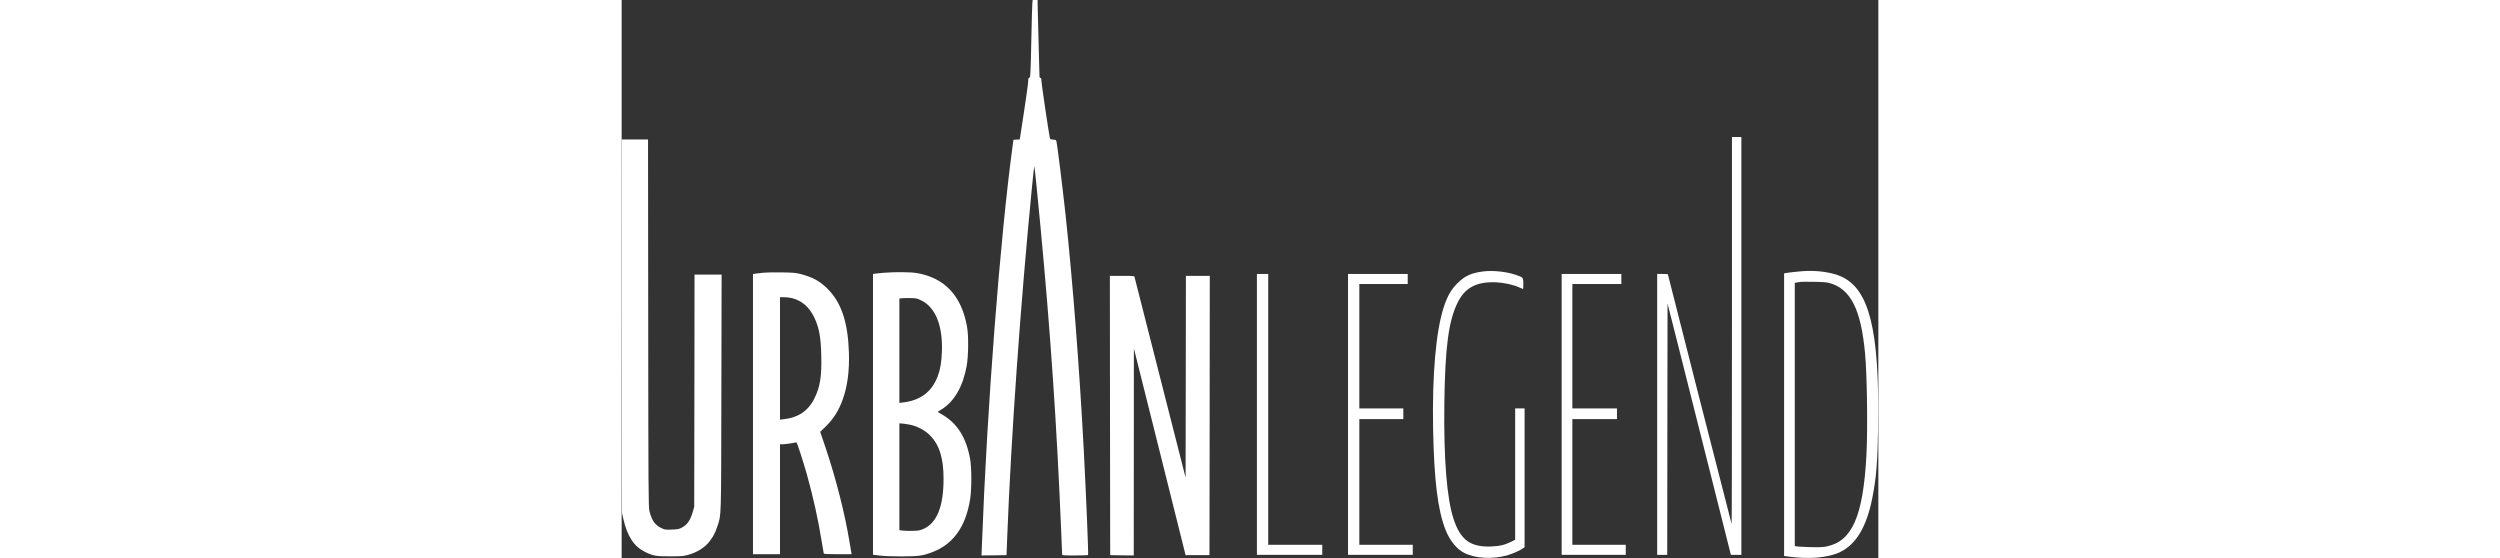
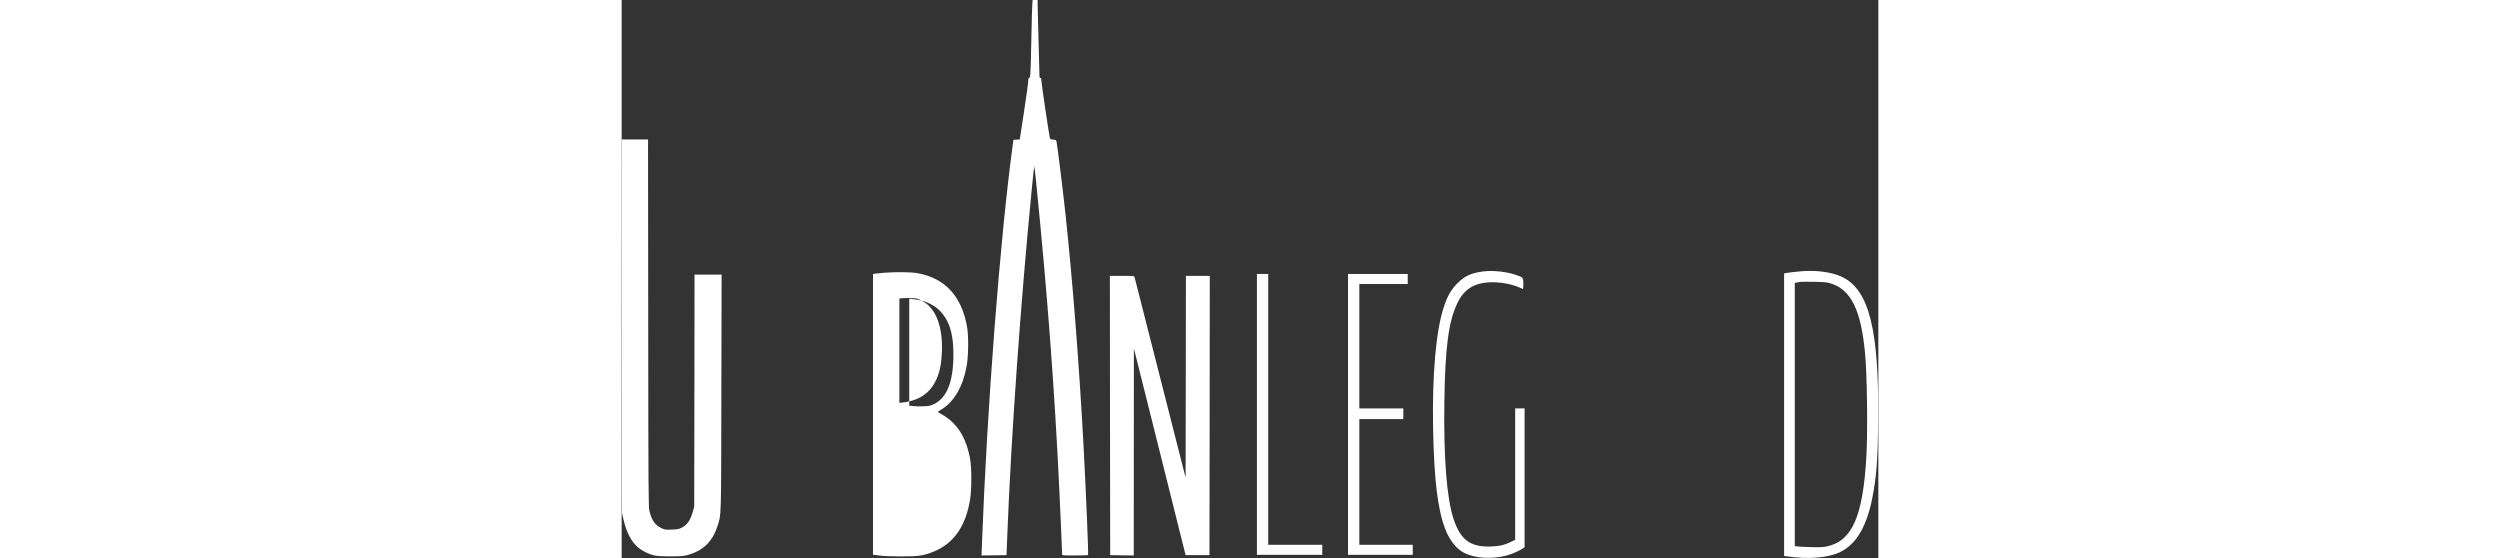
<svg xmlns="http://www.w3.org/2000/svg" version="1.0" width="2984pt" viewBox="0 0 2000 888" preserveAspectRatio="xMidYMid meet" height="100%" color="#000" class="col-start-2">
  <rect x="0" y="0" width="2000" height="888" fill="#333333" stroke="none" />
  <g id="logo" transform="translate(0,888) scale(0.1,-0.1)" fill="white" stroke="none">
    <path d="M6536 8828 c-3 -29 -10 -289 -16 -578 -12 -573 -14 -610 -36 -610 -10 0 -14 -13 -14 -52 0 -29 -30 -250 -67 -490 l-67 -437 -51 -3 -50 -3 -12 -90 c-200 -1470 -408 -4179 -489 -6343 l-7 -182 199 2 199 3 12 305 c61 1580 212 3710 394 5562 18 181 34 326 36 324 5 -4 52 -462 97 -946 162 -1714 261 -3174 331 -4860 8 -195 15 -363 15 -372 0 -17 16 -18 204 -18 113 0 207 3 209 8 8 13 -31 947 -68 1662 -71 1330 -173 2648 -290 3750 -40 370 -132 1120 -144 1165 -7 27 -11 30 -54 33 -39 3 -48 7 -52 25 -17 75 -135 874 -135 911 0 34 -4 46 -15 46 -9 0 -15 9 -15 23 0 12 -7 261 -15 552 -8 292 -15 560 -15 598 l0 67 -39 0 -40 0 -5 -52z" />
-     <path d="M17670 3618 c0 -1695 -2 -3079 -5 -3077 -4 4 -1015 3963 -1015 3975 0 2 -38 4 -85 4 l-85 0 0 -2235 0 -2235 80 0 80 0 2 2000 3 2000 252 -997 c138 -549 365 -1449 504 -2001 l252 -1002 84 0 83 0 0 3325 0 3325 -75 0 -75 0 0 -3082z" />
    <path d="M3 3688 l3 -2973 22 -98 c64 -277 170 -436 347 -522 128 -62 177 -70 400 -69 172 0 211 3 277 22 154 42 273 118 354 225 57 77 84 130 118 232 63 195 59 64 63 2128 l4 1877 -215 0 -216 0 -2 -1847 -3 -1848 -22 -77 c-39 -138 -89 -210 -177 -256 -44 -22 -67 -27 -159 -30 -105 -4 -110 -3 -172 27 -96 48 -146 121 -183 269 -15 62 -17 304 -19 2990 l-3 2922 -210 0 -210 0 3 -2972z" />
    <path d="M13710 4560 c-190 -24 -295 -73 -410 -189 -99 -99 -157 -201 -214 -372 -127 -382 -188 -1082 -172 -1944 16 -817 73 -1284 195 -1600 67 -174 179 -313 300 -374 175 -89 446 -104 681 -40 82 23 203 76 250 109 l30 21 0 1105 0 1104 -75 0 -75 0 0 -1045 0 -1045 -57 -29 c-107 -53 -187 -73 -323 -78 -330 -13 -488 102 -599 433 -109 328 -160 962 -148 1859 12 877 67 1293 209 1585 118 243 303 341 618 327 126 -6 272 -38 367 -82 30 -14 57 -25 59 -25 2 0 4 38 4 85 0 98 -2 100 -117 140 -149 52 -371 75 -523 55z" />
    <path d="M18775 4563 c-82 -6 -230 -24 -252 -29 l-23 -6 0 -2248 0 -2248 43 -6 c345 -51 656 -25 852 70 253 124 419 403 509 859 65 328 86 596 93 1185 18 1492 -143 2135 -583 2337 -158 73 -402 106 -639 86z m449 -188 c337 -95 500 -419 565 -1125 32 -336 43 -1221 21 -1620 -53 -966 -225 -1360 -630 -1446 -60 -13 -114 -15 -270 -11 -107 3 -205 9 -217 12 l-23 7 0 2094 0 2093 33 5 c17 3 43 8 57 10 14 2 111 3 215 1 140 -2 206 -7 249 -20z" />
-     <path d="M2258 4540 c-42 -4 -97 -11 -122 -14 l-46 -7 0 -2230 0 -2229 215 0 215 0 0 875 0 875 48 0 c26 1 83 7 127 15 44 8 83 15 87 15 9 0 105 -295 163 -500 100 -353 188 -752 240 -1085 15 -93 29 -176 31 -182 2 -10 56 -13 223 -13 l220 0 -4 28 c-3 15 -14 83 -26 152 -75 461 -214 1009 -384 1516 l-85 252 86 83 c130 127 212 259 277 445 72 207 103 445 94 729 -15 480 -118 793 -332 1011 -130 131 -242 193 -450 246 -65 16 -120 21 -290 23 -115 2 -244 0 -287 -5z m455 -405 c160 -42 276 -144 357 -317 74 -160 100 -305 107 -598 8 -329 -18 -495 -107 -676 -99 -204 -264 -314 -502 -337 l-48 -5 0 974 0 974 68 0 c37 0 94 -7 125 -15z" />
-     <path d="M4170 4539 c-58 -5 -120 -11 -137 -14 l-33 -6 0 -2233 0 -2234 103 -13 c62 -9 197 -14 347 -14 277 0 347 10 505 72 328 129 524 408 592 845 24 159 24 495 -1 633 -63 347 -208 574 -458 715 -32 17 -58 33 -58 35 0 1 28 19 63 41 200 123 340 365 398 691 29 161 32 481 5 628 -88 488 -356 773 -795 849 -103 17 -344 20 -531 5z m602 -442 c222 -109 339 -400 325 -807 -6 -176 -26 -291 -68 -401 -95 -247 -274 -381 -551 -414 l-58 -7 0 830 0 831 33 4 c17 3 80 4 138 3 100 -1 109 -3 181 -39z m-157 -1982 c104 -26 218 -89 287 -158 154 -154 221 -364 221 -697 0 -434 -102 -695 -312 -794 -56 -26 -80 -31 -164 -34 -53 -3 -126 -1 -162 3 l-65 7 0 850 0 851 68 -6 c37 -4 94 -14 127 -22z" />
+     <path d="M4170 4539 c-58 -5 -120 -11 -137 -14 l-33 -6 0 -2233 0 -2234 103 -13 c62 -9 197 -14 347 -14 277 0 347 10 505 72 328 129 524 408 592 845 24 159 24 495 -1 633 -63 347 -208 574 -458 715 -32 17 -58 33 -58 35 0 1 28 19 63 41 200 123 340 365 398 691 29 161 32 481 5 628 -88 488 -356 773 -795 849 -103 17 -344 20 -531 5z m602 -442 c222 -109 339 -400 325 -807 -6 -176 -26 -291 -68 -401 -95 -247 -274 -381 -551 -414 l-58 -7 0 830 0 831 33 4 c17 3 80 4 138 3 100 -1 109 -3 181 -39z c104 -26 218 -89 287 -158 154 -154 221 -364 221 -697 0 -434 -102 -695 -312 -794 -56 -26 -80 -31 -164 -34 -53 -3 -126 -1 -162 3 l-65 7 0 850 0 851 68 -6 c37 -4 94 -14 127 -22z" />
    <path d="M10110 2285 l0 -2235 520 0 520 0 0 80 0 80 -430 0 -430 0 0 2155 0 2155 -90 0 -90 0 0 -2235z" />
    <path d="M11560 2285 l0 -2235 515 0 515 0 0 80 0 80 -425 0 -425 0 0 1000 0 1000 350 0 350 0 0 85 0 85 -350 0 -350 0 0 990 0 990 385 0 385 0 0 80 0 80 -475 0 -475 0 0 -2235z" />
-     <path d="M14960 2285 l0 -2235 510 0 510 0 0 80 0 80 -425 0 -425 0 0 1000 0 1000 355 0 355 0 0 85 0 85 -355 0 -355 0 0 990 0 990 390 0 390 0 0 80 0 80 -475 0 -475 0 0 -2235z" />
    <path d="M7772 2268 l3 -2223 188 -3 187 -2 1 1647 1 1648 412 -1645 411 -1645 190 0 190 0 3 2223 2 2222 -190 0 -190 0 -2 -1606 -3 -1605 -403 1584 c-222 872 -406 1594 -409 1606 -5 20 -11 21 -199 21 l-194 0 2 -2222z" />
  </g>
</svg>